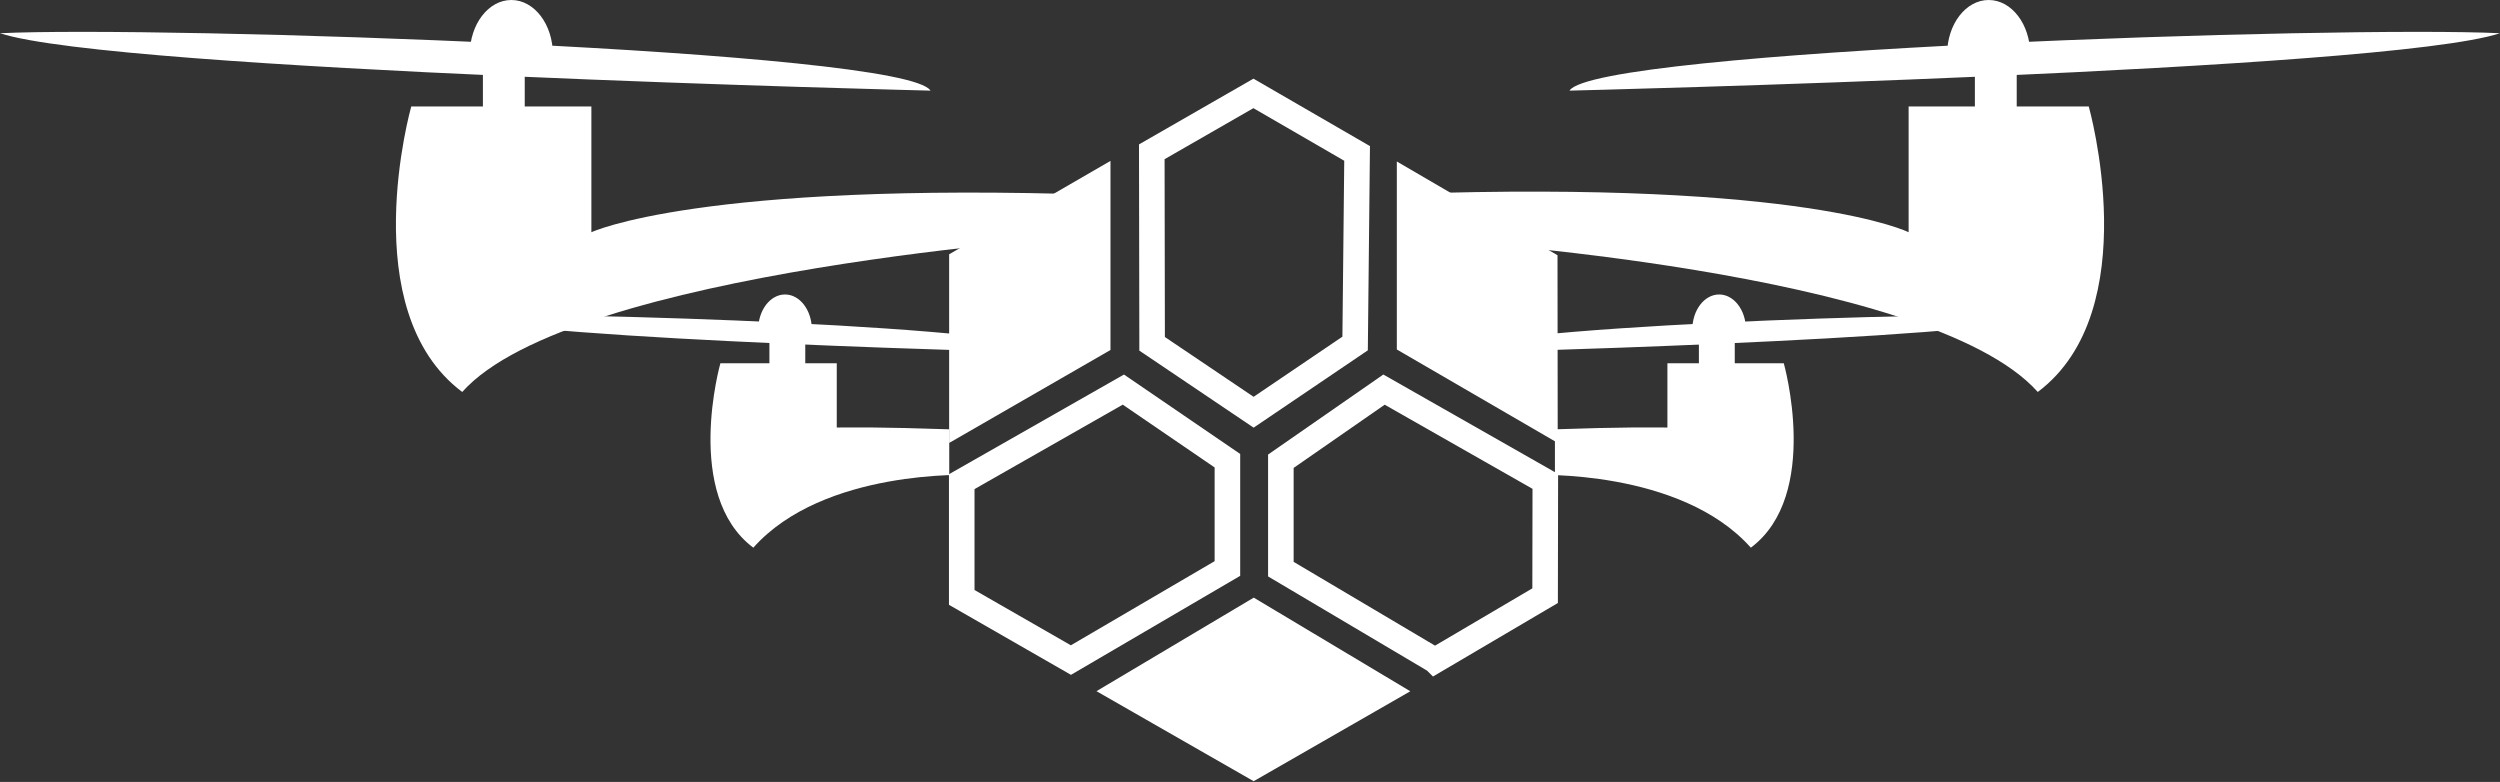
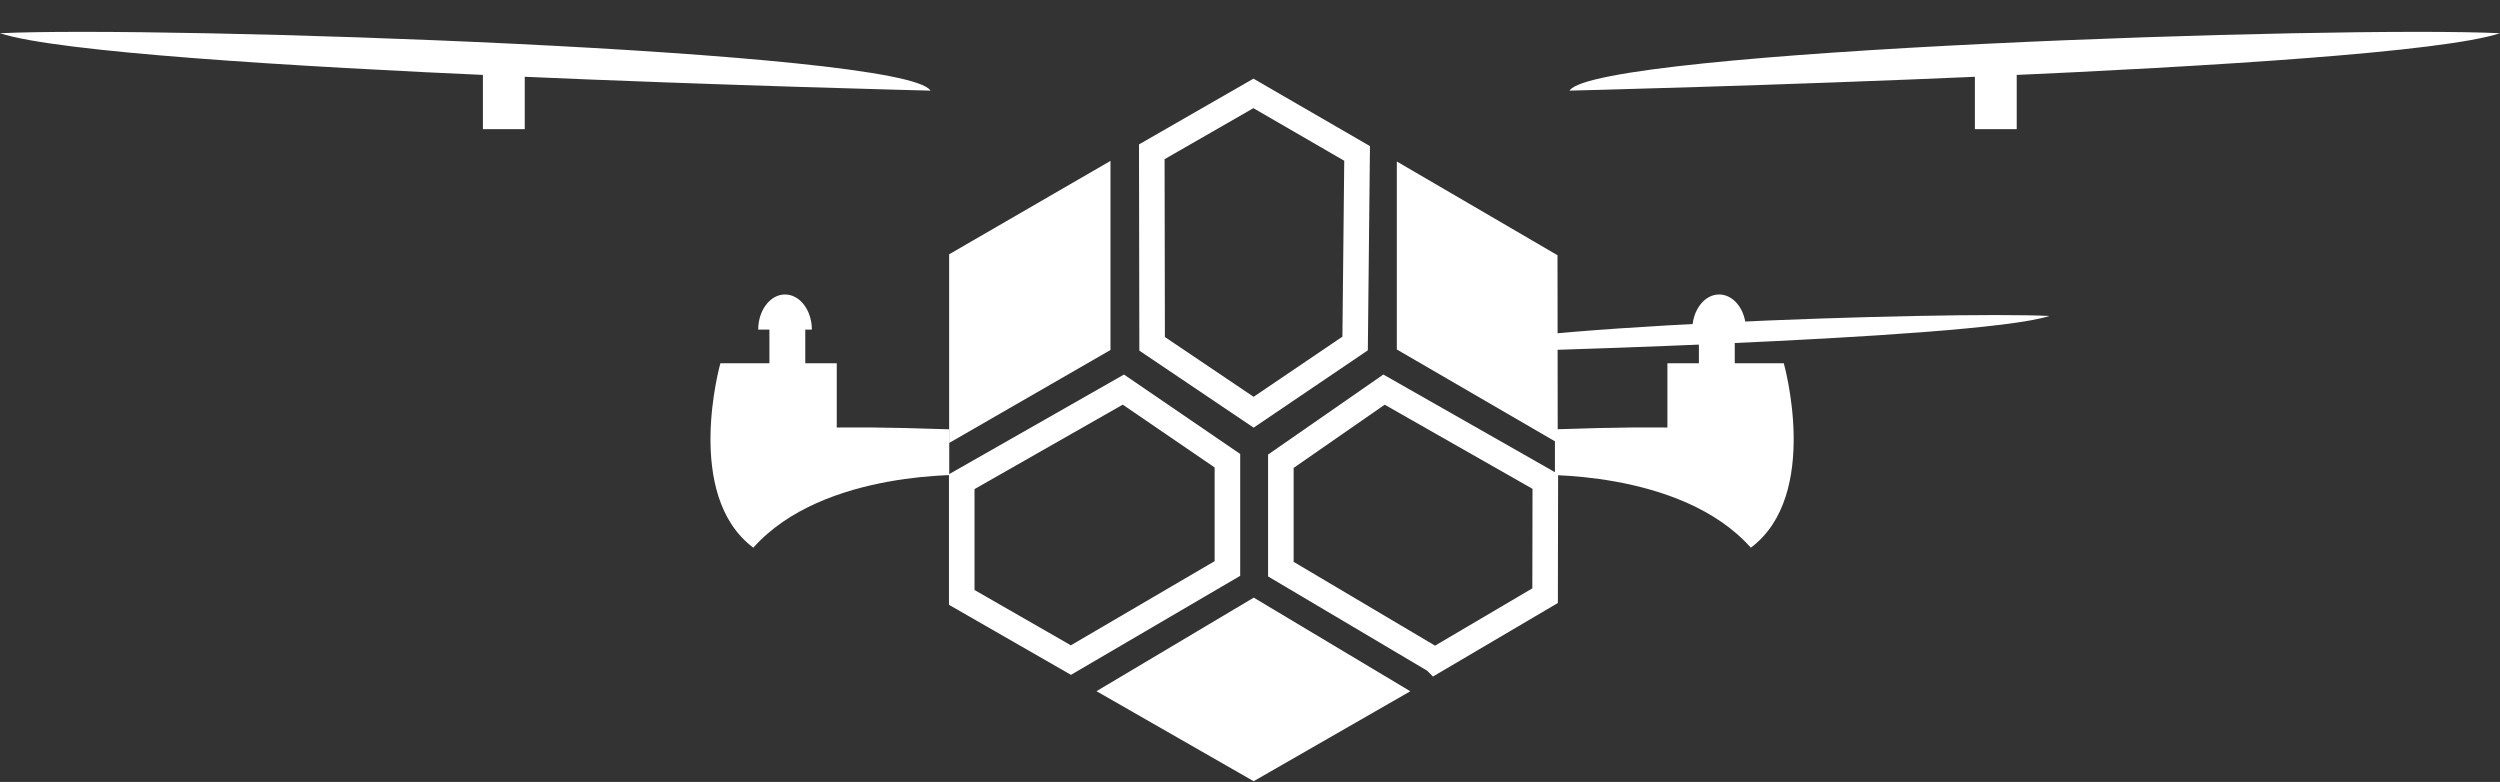
<svg xmlns="http://www.w3.org/2000/svg" width="876" height="274" viewBox="0 0 876 274" fill="none">
  <rect x="0" y="0" width="876" height="274" fill="#333333" stroke="none" />
  <path d="M183.866 18.658H169.21V45.254H183.866V18.658Z" fill="white" />
  <path d="M706.657 18.658H692V45.254H706.657V18.658Z" fill="white" />
-   <path d="M502.743 84.085C502.743 84.085 675.919 94.481 714.034 137.349C752.143 108.766 731.899 37.308 731.899 37.308H668.78V81.376C668.78 81.376 632.743 63.175 492.214 67.941C500.553 85.805 495.373 81.376 495.373 81.376L502.743 84.085Z" fill="white" />
  <path d="M549.949 31.756C549.949 31.756 835.772 24.877 876 11.646C820.954 8.999 558.948 17.465 549.949 31.756Z" fill="white" />
-   <path d="M682.271 19.058C682.271 8.536 688.785 0 696.83 0C704.874 0 711.388 8.529 711.388 19.058" fill="white" />
-   <path d="M382.01 82.682C382.01 82.682 200.081 94.481 161.966 137.349C123.857 108.766 144.101 37.308 144.101 37.308H207.22V81.376C207.22 81.376 244.991 63.526 385.52 68.292C377.18 86.156 378.851 85.489 378.851 85.489L382.01 82.682Z" fill="white" />
  <path d="M326.051 31.756C326.051 31.756 40.228 24.877 0 11.646C55.046 8.999 317.052 17.465 326.051 31.756Z" fill="white" />
-   <path d="M193.728 19.058C193.728 8.536 187.214 0 179.17 0C171.133 0 164.612 8.529 164.612 19.058" fill="white" />
  <path d="M282.166 114.416H269.601V141.012H282.166V114.416Z" fill="white" />
  <path d="M339.985 166.43C339.985 166.43 288.582 164.219 263.964 191.91C239.347 173.449 252.425 127.29 252.425 127.29H293.2V155.753C293.2 155.753 241.839 147.358 332.614 150.433C332.614 161.664 332.614 166.476 332.614 166.476L339.985 166.43Z" fill="white" />
-   <path d="M369.957 123.703C369.957 123.703 185.326 119.26 159.34 110.71C194.901 108.997 364.145 114.473 369.957 123.703Z" fill="white" />
  <path d="M284.475 115.497C284.475 108.702 280.264 103.185 275.076 103.185C269.882 103.185 265.677 108.695 265.677 115.497" fill="white" />
  <path d="M595.294 114.416H607.859V141.012H595.294V114.416Z" fill="white" />
  <path d="M537.475 166.43C537.475 166.43 588.878 164.219 613.495 191.91C638.112 173.449 625.035 127.29 625.035 127.29H584.26V155.753C584.26 155.753 635.621 147.358 544.846 150.433C544.846 161.664 544.846 166.476 544.846 166.476L537.475 166.43Z" fill="white" />
  <path d="M507.503 123.703C507.503 123.703 692.134 119.26 718.12 110.71C682.559 108.997 513.315 114.473 507.503 123.703Z" fill="white" />
  <path d="M592.985 115.497C592.985 108.702 597.196 103.185 602.384 103.185C607.578 103.185 611.783 108.695 611.783 115.497" fill="white" />
  <path d="M502.821 231.429L448.813 199.428V161.614L484.956 136.52L541.477 168.683L541.406 208.722L502.828 231.436L502.821 231.429Z" stroke="white" stroke-width="8.957" />
  <path d="M375.25 231.289L336.994 209.332V168.774L393.627 136.513L430.086 161.432V199.203L375.25 231.289Z" stroke="white" stroke-width="8.957" />
  <path d="M489.449 56.584V122.461L545.822 155.199L545.751 89.434L489.449 56.584Z" fill="white" />
  <path d="M389.113 56.38V122.636L332.579 155.213V89.104L389.113 56.38Z" fill="white" />
  <path d="M494.166 242.218L439.316 209.41L384.207 242.19L439.281 273.735L494.159 242.225L494.166 242.218Z" fill="white" />
  <path d="M403.7 119.681L403.587 53.193L439.197 32.731L475.529 53.762L474.834 120.362L439.267 144.445L403.7 120.474V119.688V119.681Z" stroke="white" stroke-width="8.957" />
</svg>